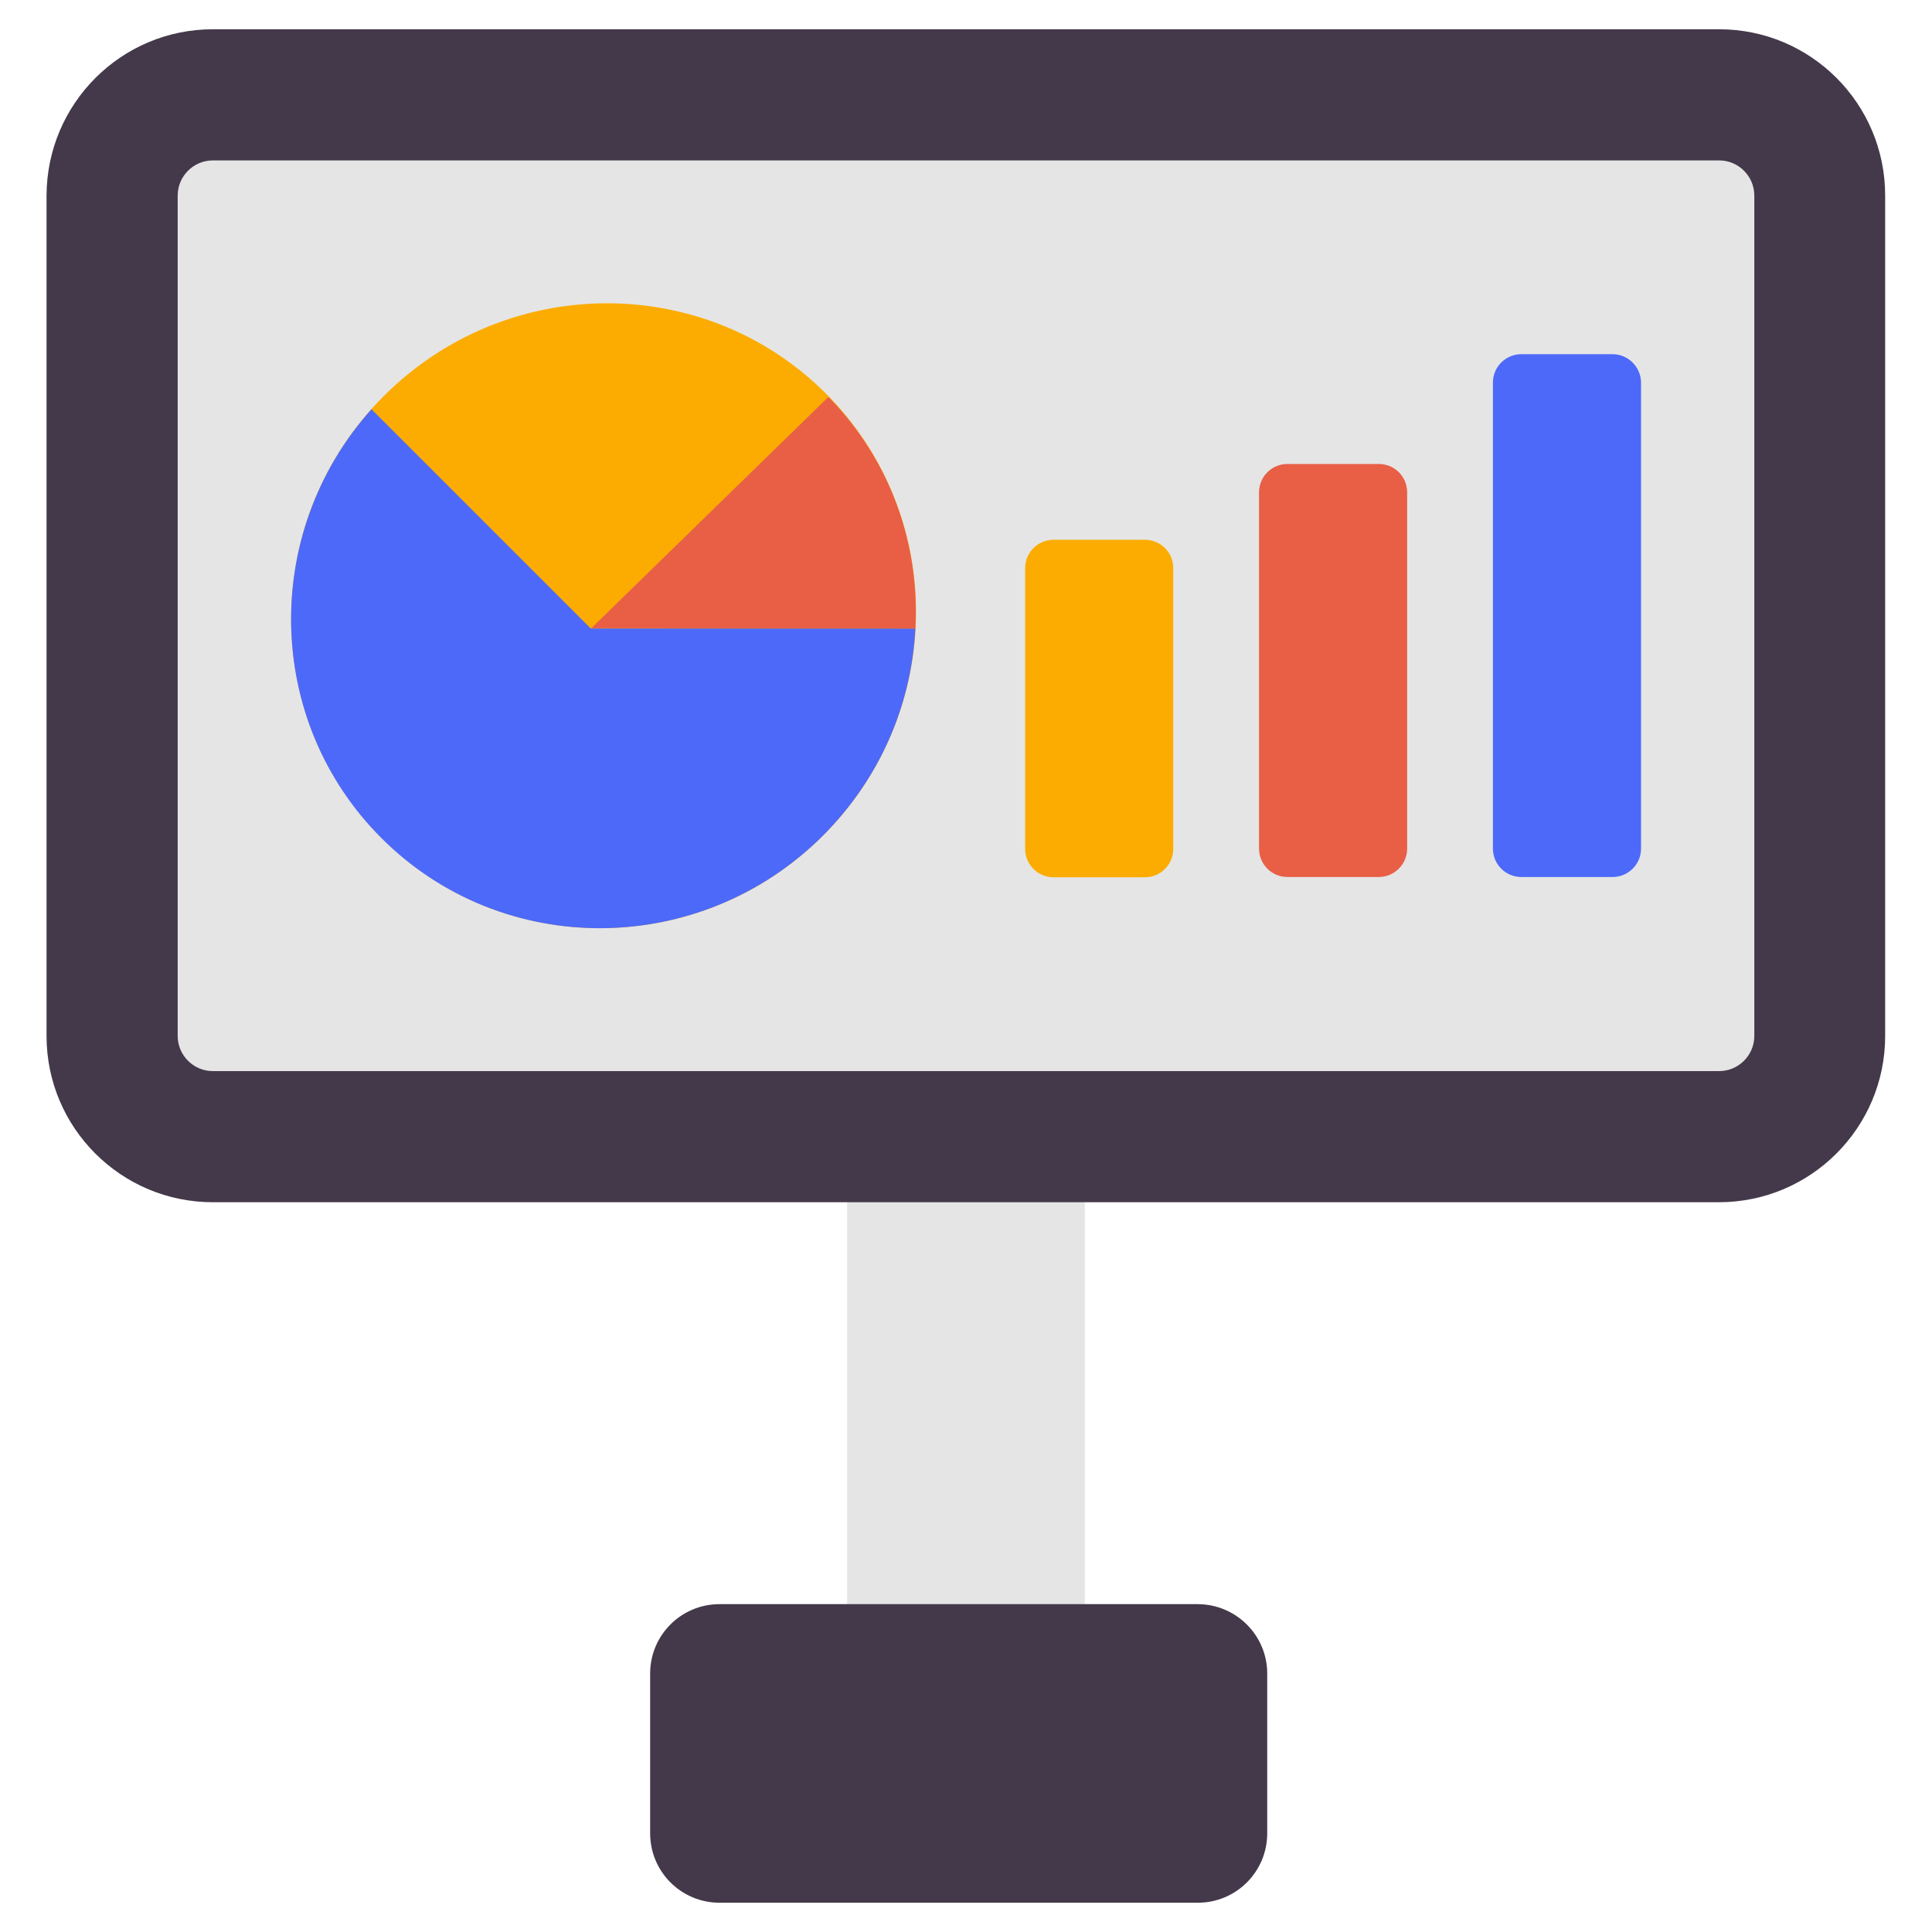
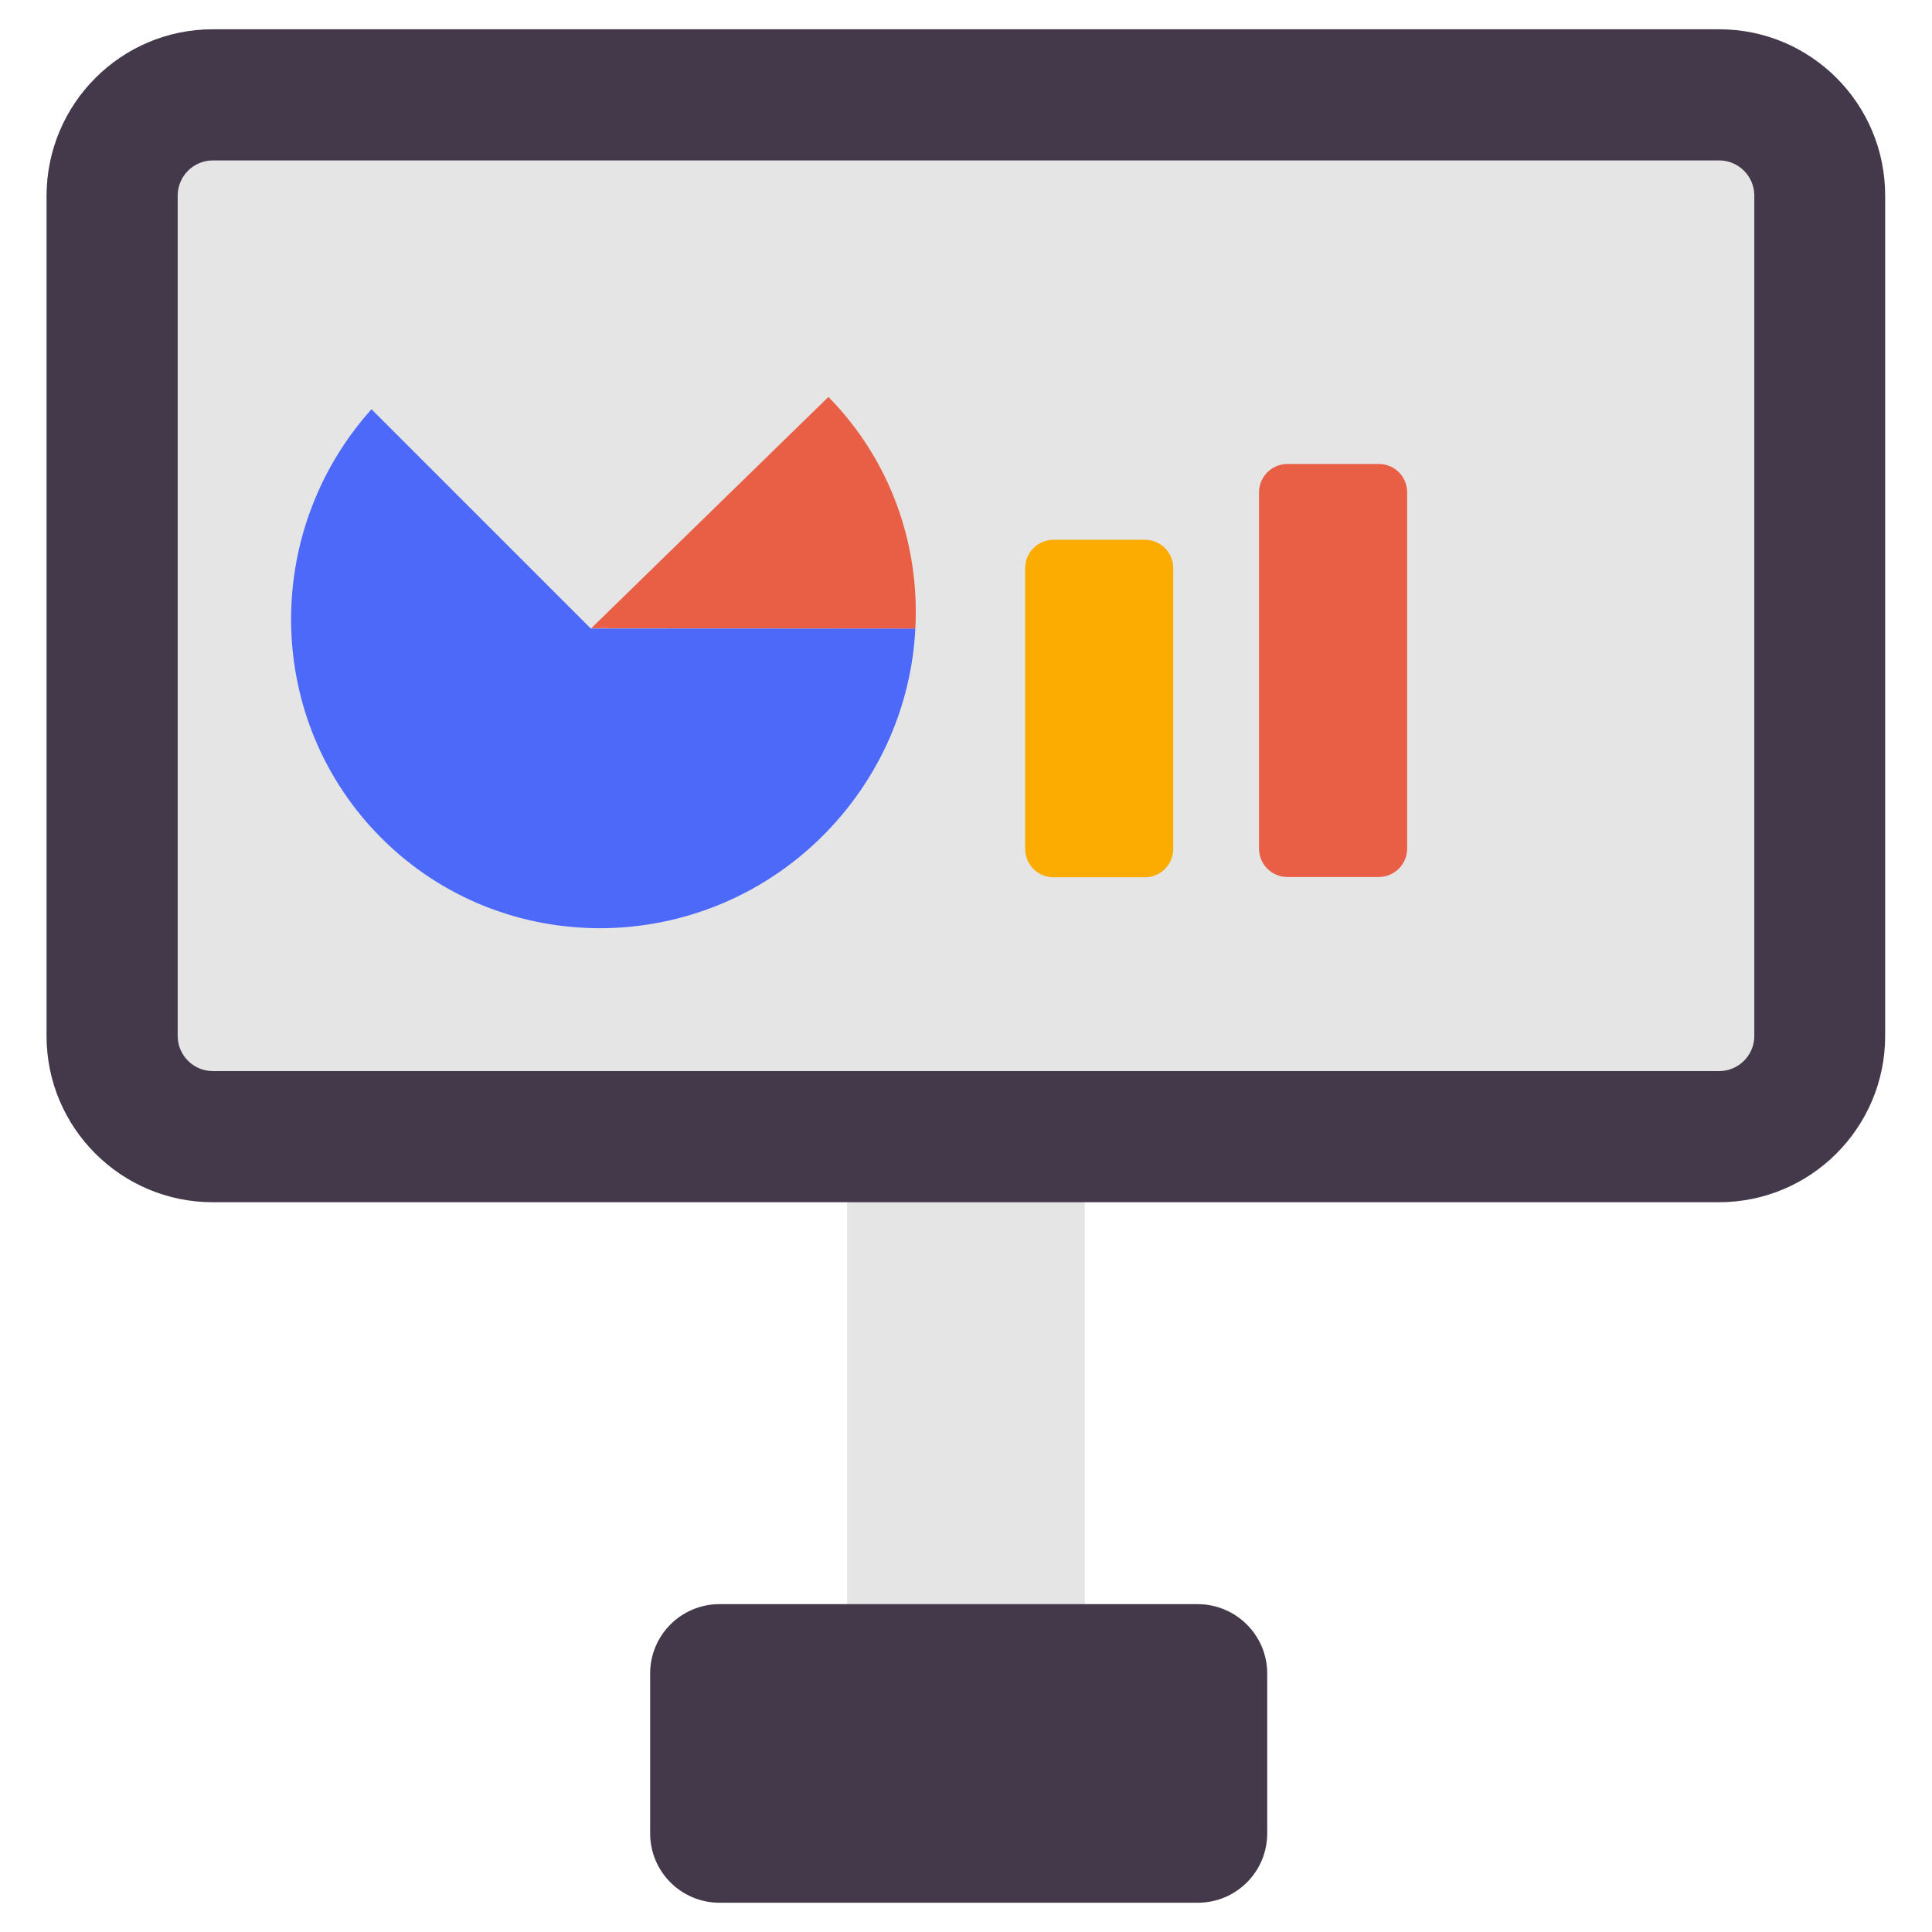
<svg xmlns="http://www.w3.org/2000/svg" id="Layer_1" enable-background="new 0 0 66 66" height="512" viewBox="0 0 66 66" width="512">
  <g>
    <path d="m28.94 37.39h8.12v23.92h-8.12z" fill="#e5e5e5" />
    <g>
      <path d="m64.4 6.68v28.71c0 3.13-2.54 5.68-5.68 5.68h-51.45c-3.13 0-5.68-2.54-5.68-5.68v-28.71c.01-3.14 2.55-5.68 5.68-5.68h51.46c3.13 0 5.67 2.54 5.67 5.68z" fill="#44394a" />
      <path d="m7.27 36.59c-.66 0-1.2-.54-1.2-1.2v-28.71c0-.66.54-1.2 1.2-1.2h51.46c.66 0 1.2.54 1.2 1.2v28.71c0 .66-.54 1.2-1.2 1.2z" fill="#e5e5e5" />
      <g>
        <g>
-           <path d="m28.21 13.44c4.15 4.15 4.1 10.91-.09 15.1s-10.95 4.23-15.09.08-4.11-10.9.08-15.09 10.95-4.23 15.1-.09z" fill="#fcac00" />
          <path d="m31.27 21.47c-.13 2.57-1.18 5.09-3.15 7.07-4.19 4.19-10.95 4.23-15.09.09-4-4-4.11-10.44-.34-14.65l7.49 7.49z" fill="#4d69fa" />
          <path d="m28.3 13.56c2.14 2.18 3.12 5.06 2.97 7.91l-11.07-.01z" fill="#e85f46" />
        </g>
        <g>
          <g>
            <g>
              <path d="m40.08 19.41v9.59c0 .54-.44.97-.97.97h-3.12c-.54 0-.97-.44-.97-.97v-9.59c0-.54.44-.97.97-.97h3.12c.54 0 .97.43.97.97z" fill="#fcac00" />
            </g>
            <path d="m48.07 16.82v12.17c0 .54-.44.97-.97.97h-3.12c-.54 0-.97-.44-.97-.97v-12.17c0-.54.44-.97.97-.97h3.12c.54 0 .97.43.97.97z" fill="#e85f46" />
            <g>
-               <path d="m56.06 13.07v15.92c0 .54-.44.97-.97.97h-3.12c-.54 0-.97-.44-.97-.97v-15.92c0-.54.44-.97.97-.97h3.12c.53 0 .97.44.97.97z" fill="#4d69fa" />
-             </g>
+               </g>
          </g>
        </g>
      </g>
    </g>
    <path d="m43.29 57.17v5.46c0 1.31-1.06 2.37-2.37 2.37h-16.34c-1.31 0-2.37-1.06-2.37-2.37v-5.46c0-1.31 1.06-2.37 2.37-2.37h16.33c1.31 0 2.38 1.06 2.38 2.37z" fill="#44394a" />
  </g>
</svg>